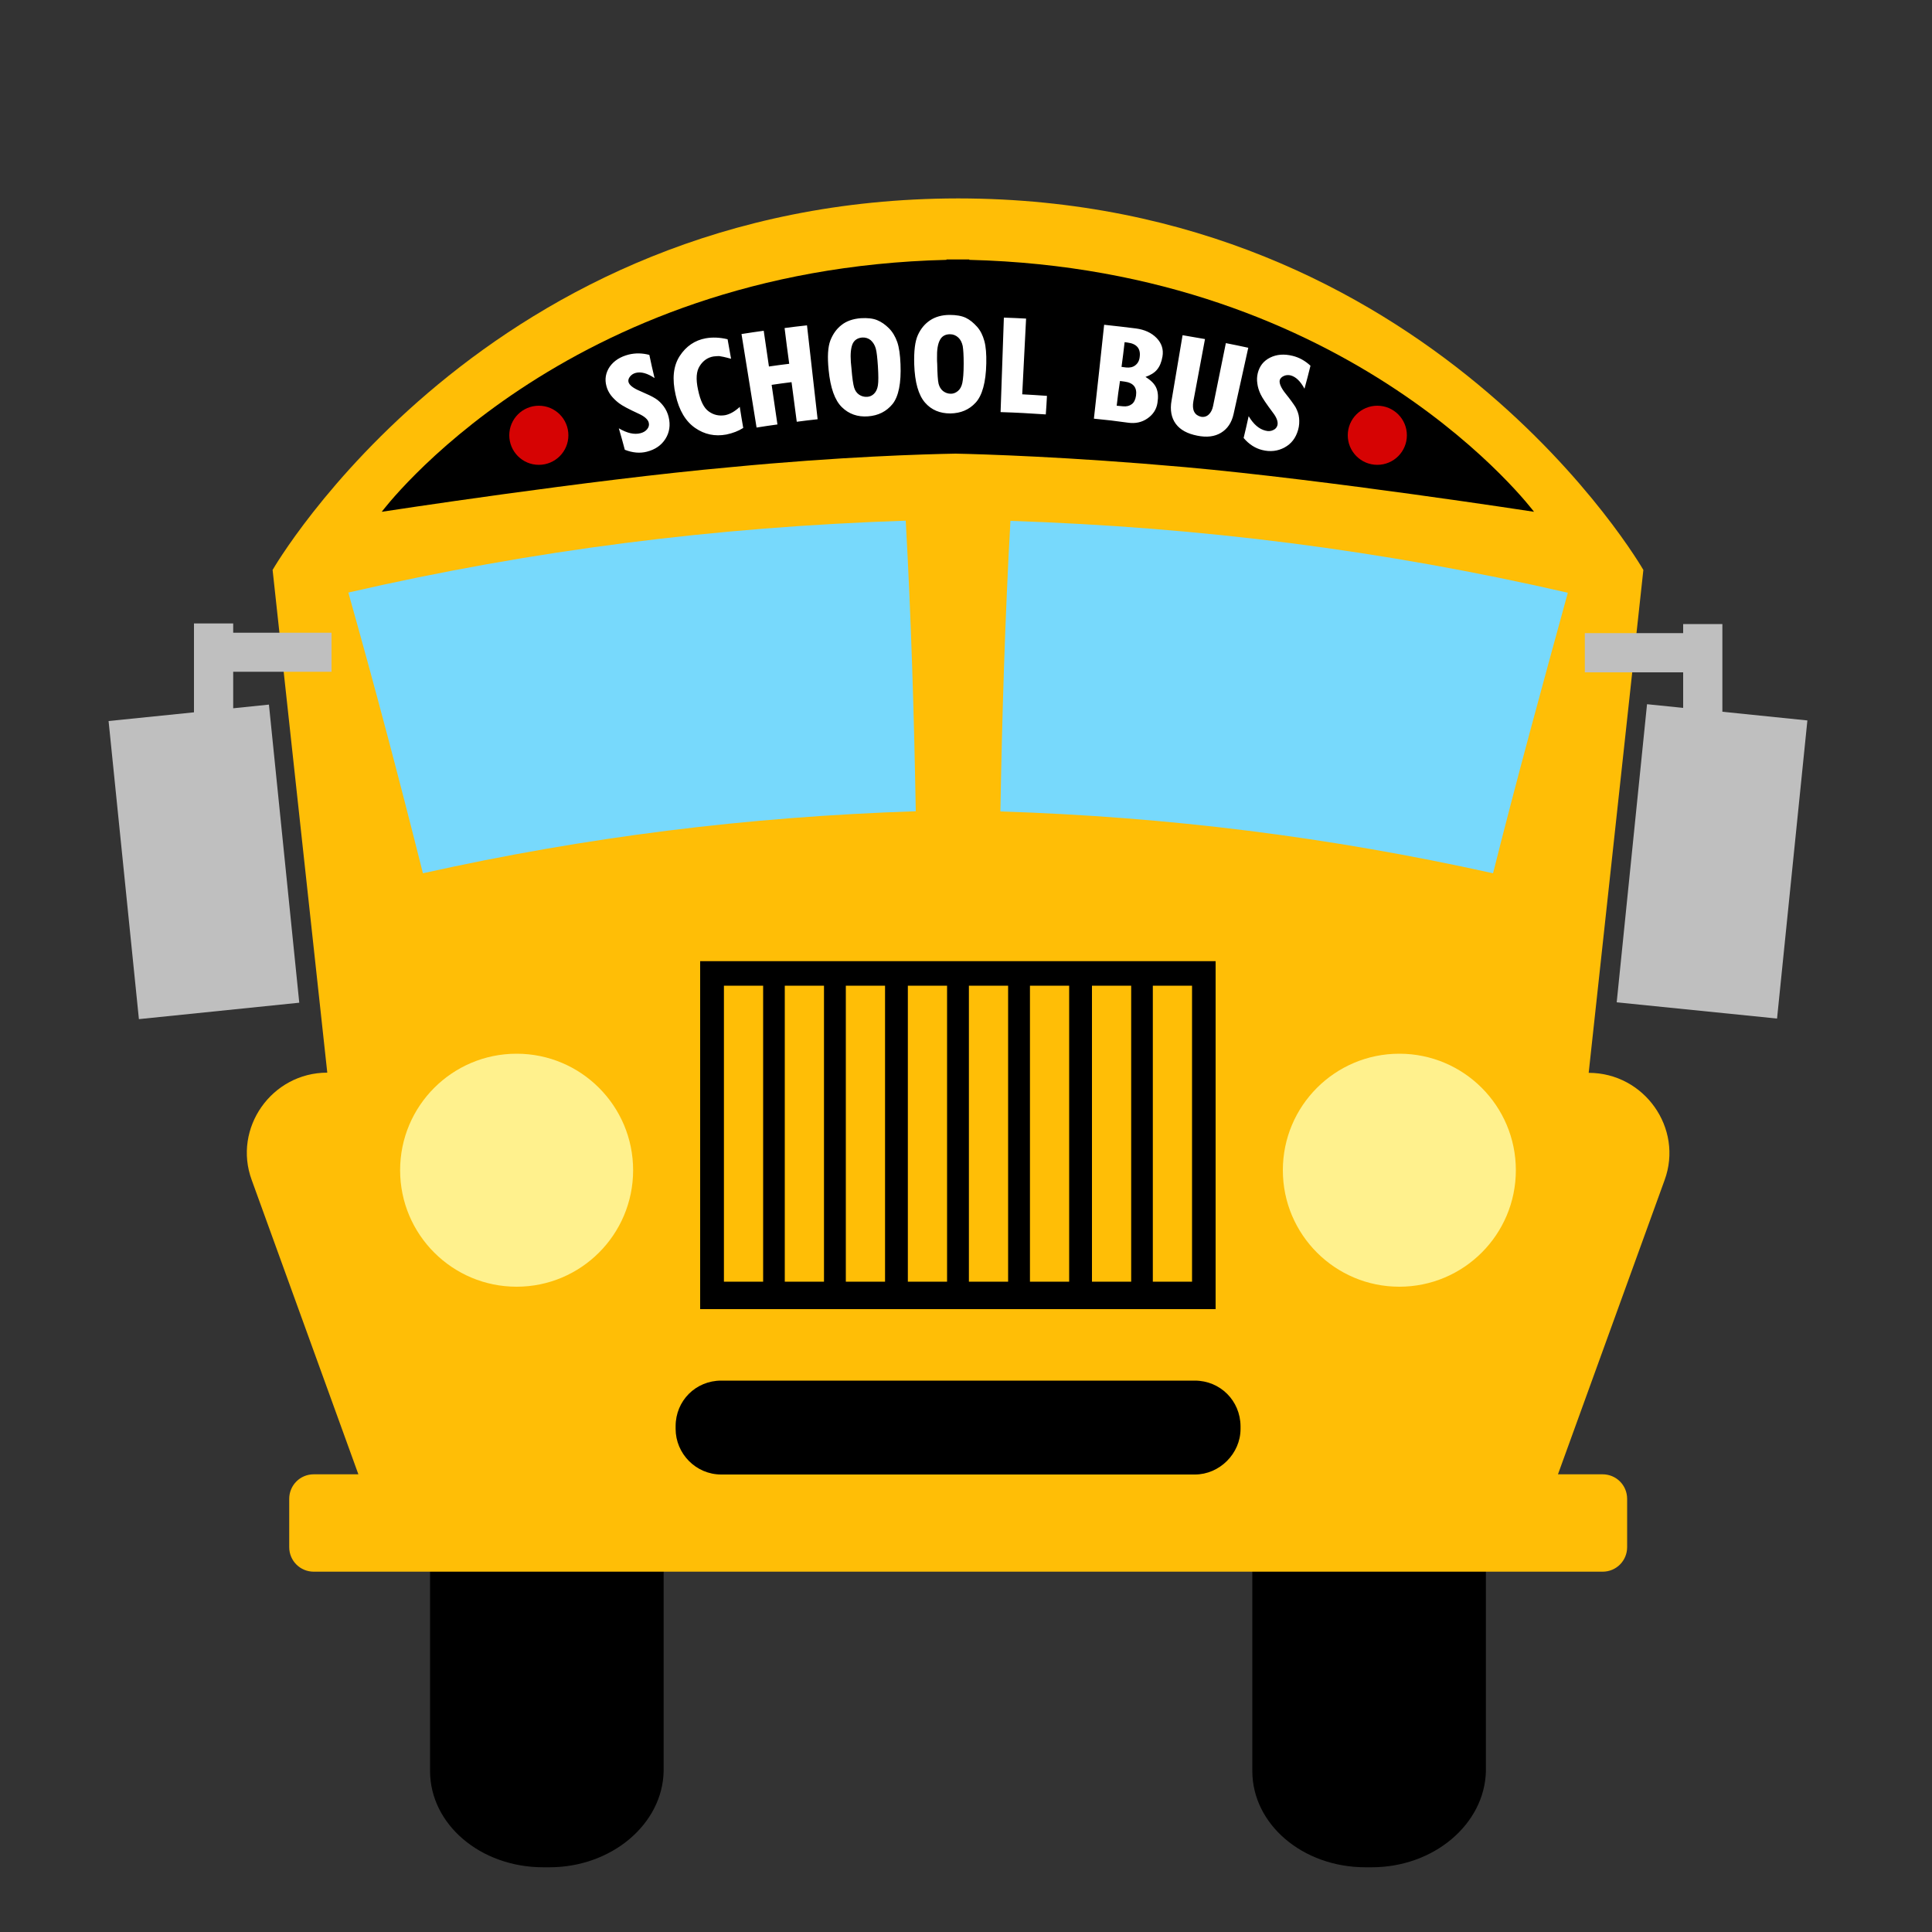
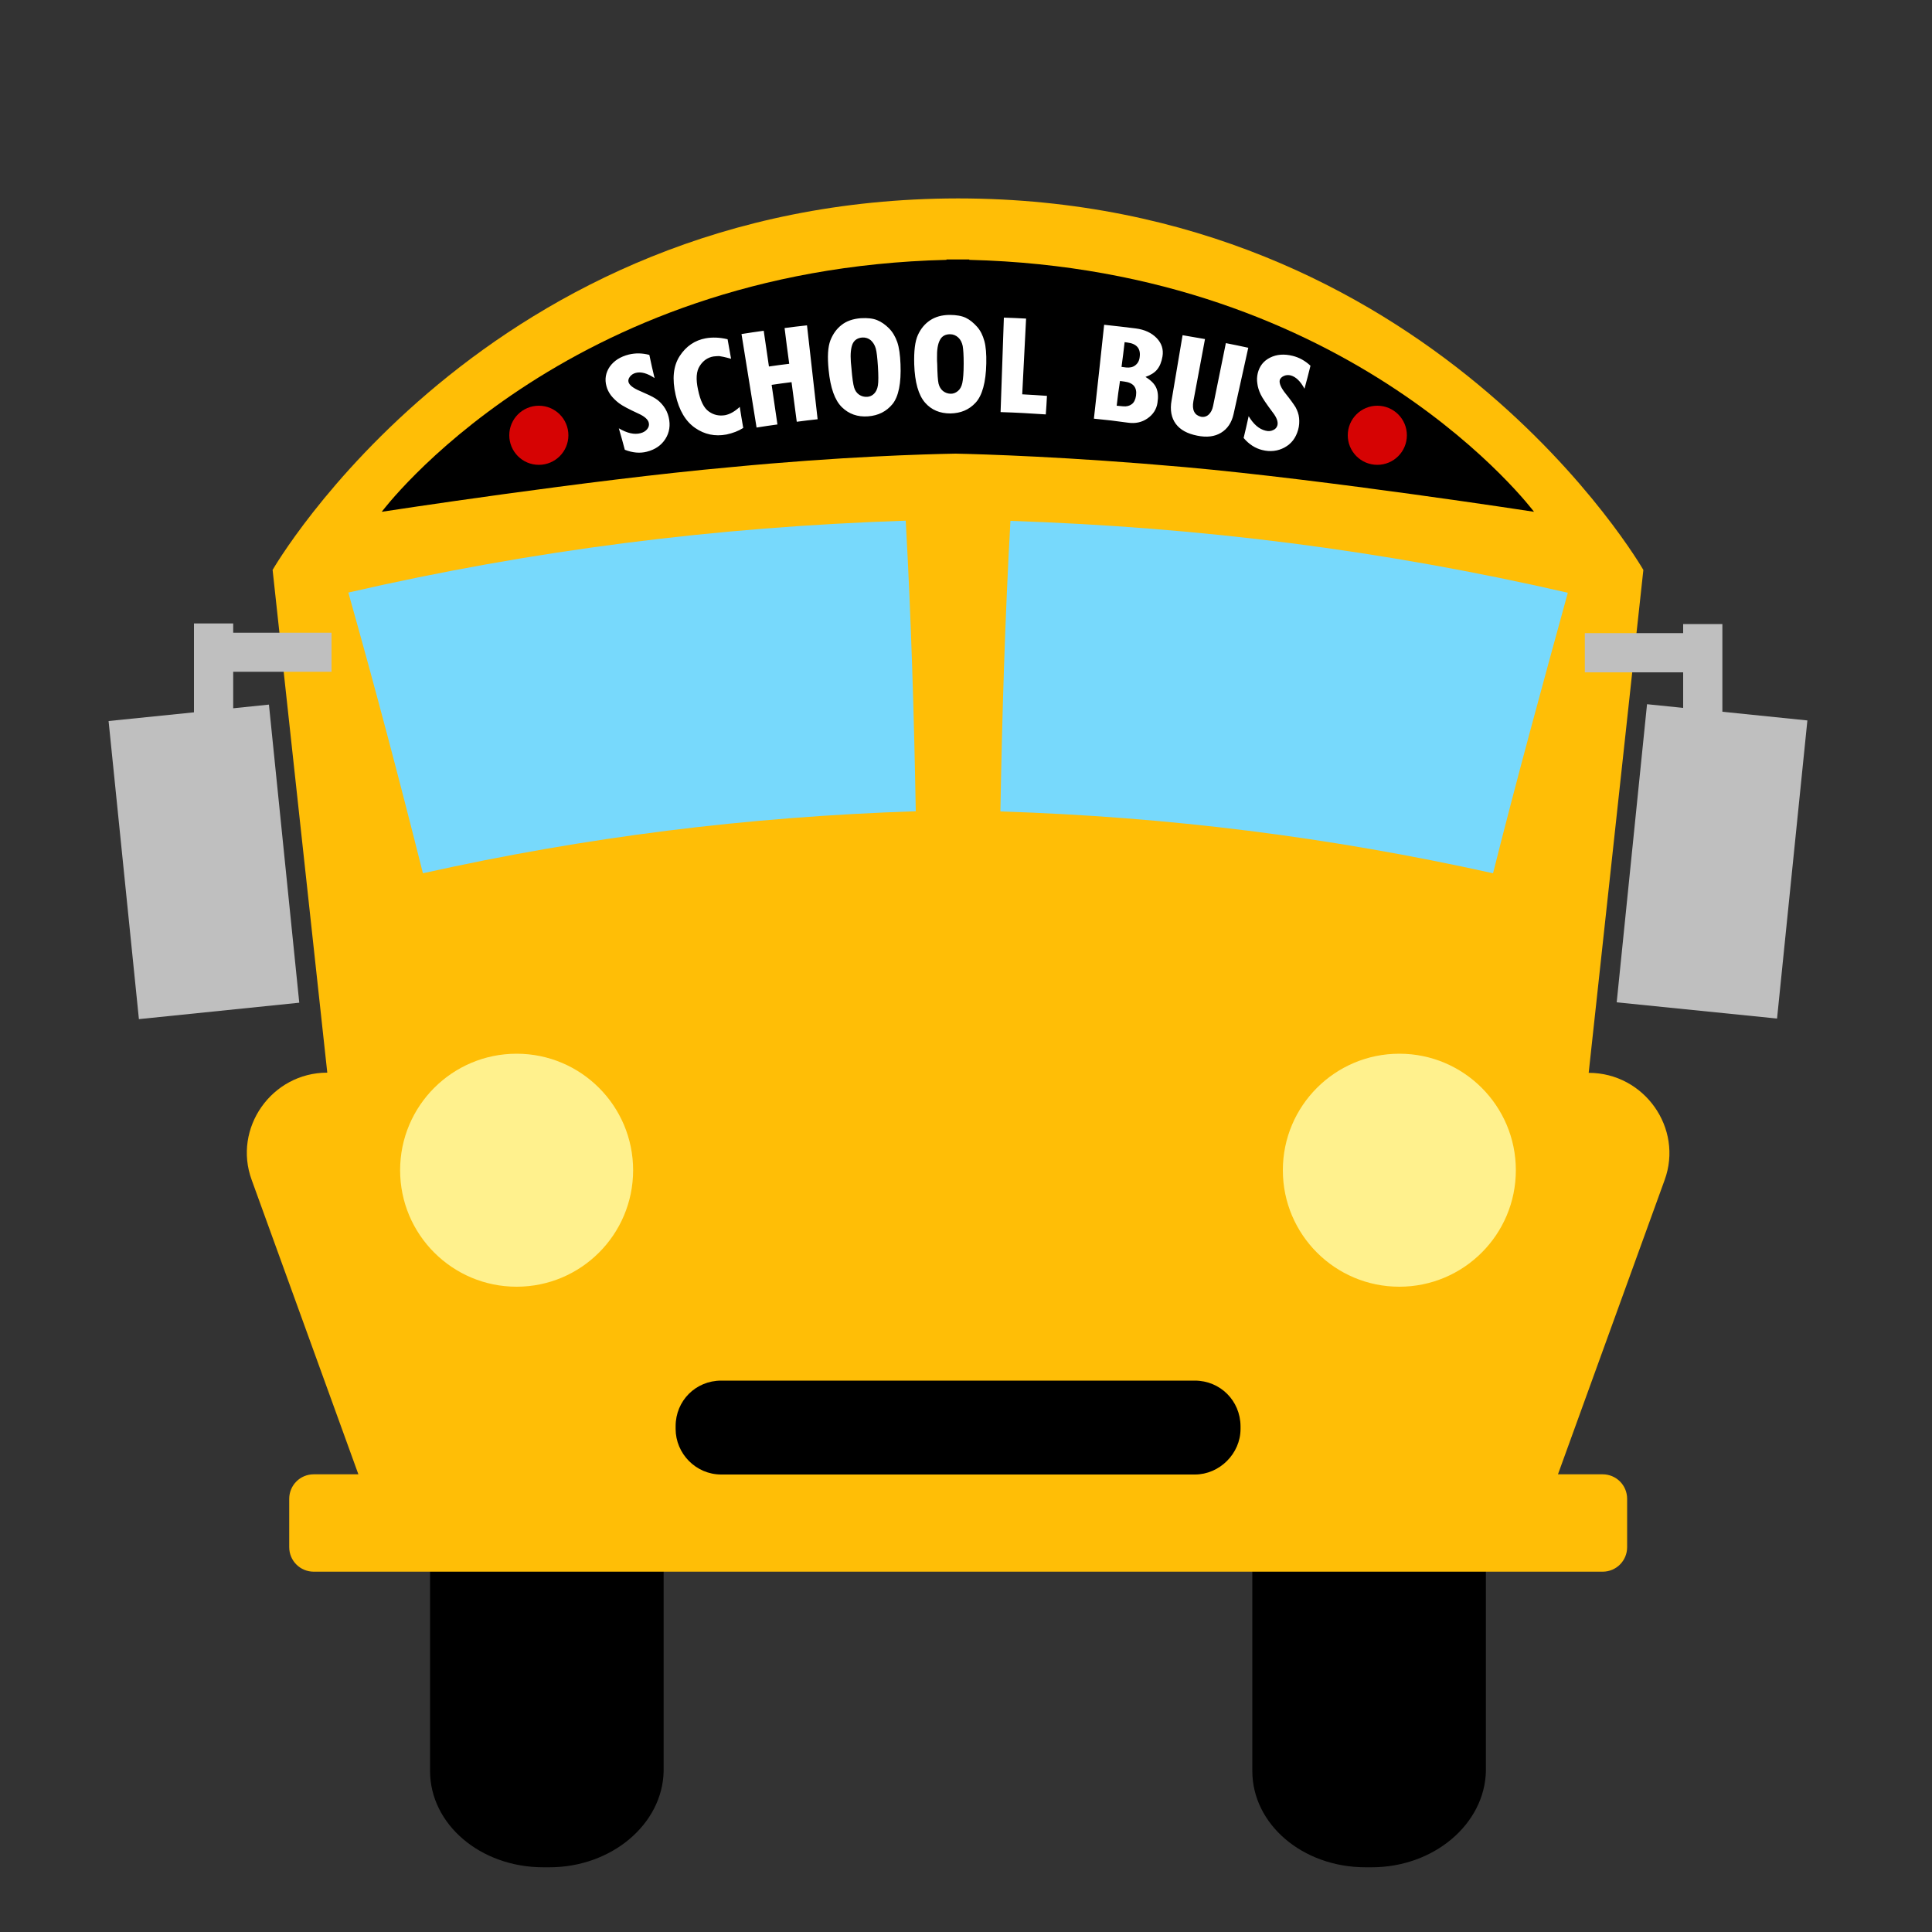
<svg xmlns="http://www.w3.org/2000/svg" version="1.1" id="Layer_1" x="0px" y="0px" width="1000px" height="1000px" viewBox="0 0 1000 1000" style="enable-background:new 0 0 1000 1000;" xml:space="preserve">
  <rect x="0" y="0" width="1000" height="1000" fill="#333333" stroke="none" />
  <style type="text/css">
	.st0{fill:#FFBE06;}
	.st1{fill:#FFF18D;}
	.st2{fill:#77D9FC;}
	.st3{fill:#FFFFFF;}
	.st4{fill:#D60303;}
	.st5{fill:#BFBFBF;}
</style>
  <g>
    <path d="M710,966.5h-3.2c-32.7,0-58.6-22.4-58.6-49.8V812.2h120.9v104.5C768.5,944.1,742.2,966.5,710,966.5z" />
    <path d="M284.4,966.5h-3.2c-32.7,0-58.6-22.4-58.6-49.8V812.2h120.9v104.5C343,944.1,316.6,966.5,284.4,966.5z" />
    <path class="st0" d="M822.3,555.3L850.6,295c0,0-110.2-192.1-354.5-192.3v0c-0.1,0-0.2,0-0.2,0c-0.1,0-0.2,0-0.2,0v0   C251.3,103,141.1,295,141.1,295l28.3,260.2c-28.8,0-49,28.8-39.1,55.6l55.2,152.3h-23.1c-7.1,0-12.7,5.7-12.7,12.7v25   c0,7.1,5.7,12.7,12.7,12.7h667.1c7.1,0,12.7-5.7,12.7-12.7v-25c0-7.1-5.7-12.7-12.7-12.7h-23.1l55.2-152.3   C871.4,584,851.1,555.3,822.3,555.3z" />
    <circle class="st1" cx="724.3" cy="605.7" r="60.3" />
    <circle class="st1" cx="267.4" cy="605.7" r="60.3" />
    <path d="M618.4,714.6H373.3c-13.2,0-23.6,10.4-23.6,23.6v1.4c0,12.7,10.4,23.6,23.6,23.6h245.2c12.7,0,23.6-10.8,23.6-23.6v-1.4   C642,725,631.6,714.6,618.4,714.6z" />
    <path class="st2" d="M772.8,452C688,433.2,605,422.8,517.8,420c0.9-50,2.4-100.4,5.2-150.4c98.5,3.3,192.3,15.1,288.5,37.2   C798.3,354.9,785.1,403,772.8,452z M218.9,452c84.9-18.9,167.8-29.2,255.1-32.1c-0.9-50-2.4-100.4-5.2-150.4   c-98.5,3.3-192.3,15.1-288.5,37.2C193.9,354.9,206.6,403,218.9,452z" />
-     <path d="M362.4,497.5v180.1h266.8V497.5H362.4z M395,663.4h-20.3V510.2H395V663.4z M426.5,663.4h-20.3V510.2h20.3V663.4z    M458.1,663.4h-20.3V510.2h20.3V663.4z M490.2,663.4h-20.3V510.2h20.3V663.4z M521.8,663.4h-20.3V510.2h20.3V663.4z M553.4,663.4   h-20.3V510.2h20.3V663.4z M585.4,663.4H585h-19.8V510.2h20.3V663.4z M617,663.4h-20.3V510.2H617V663.4z" />
    <path d="M794,264.9c0,0-93.5-125.5-292.3-130.4v-0.2c-2,0-9.8,0-11.8,0v0.2c-198.8,4.8-292.3,130.4-292.3,130.4   s107-16.5,180.6-23.1c57.2-5.5,100.1-6.7,116.4-7c14,0.3,58.4,1.6,118.9,7C687,248.4,794,264.9,794,264.9z" />
    <path class="st3" d="M338.8,195.7c-3.7-2.5-7-3.4-9.7-2.7c-1.2,0.3-2.2,0.9-3,1.9c-0.8,1-1,1.9-0.8,2.8c0.4,1.6,2.4,3.2,6,4.7   c3.7,1.6,6.3,2.8,8,3.9c1.6,1,3,2.4,4.2,4c1.2,1.6,2.1,3.5,2.6,5.6c1,4.2,0.4,8-1.7,11.3c-2.1,3.3-5.3,5.5-9.6,6.6   c-3.5,0.9-7.3,0.6-11.4-1c-1.2-4.5-1.8-6.7-3.1-11.1c4.3,2.5,8,3.4,11.3,2.5c1.5-0.4,2.6-1.1,3.4-2.1s1.1-2.1,0.8-3.3   c-0.4-1.7-2.2-3.3-5.3-4.7c-5-2.3-8.4-4.1-10.1-5.4c-1.7-1.3-3.1-2.7-4.2-4.1c-1.1-1.5-1.9-3.1-2.3-4.7c-1-3.6-0.4-7,1.7-10.1   c2.2-3.1,5.5-5.2,9.9-6.3c3.3-0.8,6.9-0.8,10.6,0.2C337.1,188.6,337.7,191,338.8,195.7z M384.7,221.5c-2.5,1.6-5.4,2.7-8.7,3.4   c-5.9,1.1-11.3,0-16.2-3.4c-4.9-3.4-8.3-9-10.1-17.1c-1.9-8.3-1.2-15,2.1-20.1c3.3-5.1,7.9-8.2,13.5-9.2c3.4-0.6,7.2-0.5,11.3,0.5   c0.7,4,1.1,6.1,1.8,10.1c-3.2-0.9-5.3-1.3-6.2-1.4c-0.9,0-1.9,0.1-2.9,0.2c-3,0.5-5.4,2.2-7.1,4.9c-1.8,2.7-2.1,6.8-0.9,12.3   c1.2,5.8,3,9.5,5.6,11.3c2.5,1.8,5.3,2.4,8.4,1.9c2.5-0.5,5-1.9,7.6-4.3C383.6,214.9,383.9,217.1,384.7,221.5z M383.8,172.9   c4.6-0.7,6.9-1.1,11.5-1.7c1.1,7.4,1.6,11.1,2.7,18.5c4.2-0.6,6.3-0.9,10.5-1.4c-1-7.4-1.5-11.1-2.4-18.5c4.6-0.6,6.9-0.9,11.6-1.4   c1.8,16.2,3.7,32.4,5.5,48.6c-4.3,0.5-6.5,0.7-10.8,1.3c-1.1-8.2-1.6-12.3-2.7-20.5c-4.1,0.5-6.2,0.8-10.3,1.4   c1.2,8.2,1.8,12.3,3,20.5c-4.3,0.6-6.5,0.9-10.8,1.6C389,205.1,386.4,189,383.8,172.9z M428.9,191.5c-0.7-6.8-0.4-11.9,0.9-15.3   c1.3-3.3,3.2-6,5.8-8c2.5-2,5.9-3.2,10-3.5c3.4-0.2,6.2,0.1,8.4,1c2.2,0.9,4.2,2.3,6.1,4.2c1.9,1.9,3.3,4.3,4.3,7.1   c1,2.9,1.5,6.7,1.7,11.5c0.4,9.8-1,16.7-4.1,20.6c-3.2,3.9-7.4,6-12.7,6.4c-5.4,0.4-9.9-1.2-13.5-4.7   C432.1,207.2,429.8,200.8,428.9,191.5z M440.4,187.4c0.1,1.2,0.2,1.9,0.3,3.1c0.4,5.1,0.9,8.5,1.4,10.1c0.5,1.6,1.3,2.8,2.6,3.7   c1.2,0.8,2.6,1.2,4.2,1.1c1.3-0.1,2.5-0.6,3.5-1.6c1-1,1.7-2.4,2-4.3c0.3-1.9,0.3-5.2,0-10c-0.3-4.3-0.6-7.3-1.1-9.1   c-0.5-1.8-1.4-3.2-2.6-4.3c-1.2-1-2.7-1.5-4.4-1.4c-2.4,0.2-4.1,1.3-5,3.3C440.4,180.1,440.1,183.2,440.4,187.4z M473.2,188.6   c-0.2-6.9,0.4-11.9,1.9-15.2c1.5-3.3,3.6-5.8,6.3-7.6c2.7-1.8,6.1-2.8,10.2-2.8c3.4,0,6.2,0.5,8.3,1.5c2.1,1,4,2.6,5.8,4.6   c1.8,2,3,4.5,3.8,7.4c0.8,2.9,1.1,6.8,1,11.6c-0.2,9.8-2.1,16.6-5.5,20.3c-3.4,3.7-7.7,5.5-13.1,5.6c-5.4,0-9.8-1.8-13.1-5.6   C475.4,204.5,473.5,197.9,473.2,188.6z M485,185.3c0,1.3,0,1.9,0.1,3.1c0.1,5.1,0.3,8.5,0.7,10.2c0.4,1.6,1.2,2.9,2.3,3.8   c1.2,0.9,2.5,1.4,4.1,1.4c1.3,0,2.5-0.5,3.6-1.4c1.1-0.9,1.9-2.3,2.3-4.2c0.4-1.9,0.7-5.2,0.7-10c0-4.3-0.2-7.3-0.5-9.1   c-0.4-1.8-1.1-3.3-2.3-4.4c-1.2-1.1-2.6-1.7-4.3-1.7c-2.4,0-4.2,1-5.2,3C485.4,178,484.9,181.1,485,185.3z M541.3,214.5   c-9.3-0.6-14-0.9-23.4-1.2c0.6-16.3,1.1-32.6,1.7-48.9c4.6,0.2,6.9,0.2,11.5,0.5c-0.7,13.1-1.3,26.1-2,39.2   c5.1,0.3,7.7,0.4,12.8,0.8C541.7,208.7,541.6,210.6,541.3,214.5z M592.9,195.1c2.8,1.7,4.7,3.6,5.6,5.7c0.9,2.1,1.1,4.6,0.6,7.7   c-0.5,3.4-2.3,6.1-5.2,8.1c-2.9,2-6.2,2.7-9.9,2.2c-7.1-1-10.7-1.4-17.8-2.1c1.8-16.2,3.6-32.4,5.3-48.6c6.6,0.7,9.9,1.1,16.4,1.9   c4.6,0.6,8.2,2.3,10.8,5c2.6,2.7,3.6,5.9,3,9.5c-0.5,2.9-1.4,5.1-2.8,6.8C597.6,192.9,595.5,194.2,592.9,195.1z M580.5,189.9   c0.9,0.1,1.4,0.2,2.3,0.3c1.9,0.2,3.5-0.1,4.8-1.1c1.3-1,2.1-2.4,2.3-4.3c0.6-4.3-1.5-6.9-6.3-7.5c-0.6-0.1-0.9-0.1-1.5-0.2   C581.5,182.2,581.2,184.8,580.5,189.9z M578,210c1.3,0.1,1.9,0.2,3.2,0.3c1.9,0.2,3.4-0.2,4.6-1.1c1.2-0.9,1.9-2.4,2.2-4.4   c0.6-4.3-1.4-6.7-6-7.3c-0.9-0.1-1.4-0.2-2.3-0.3C578.9,202.3,578.6,204.9,578,210z M638.5,214.3c-1,4.5-3.2,7.7-6.5,9.7   c-3.3,2-7.4,2.5-12.3,1.5c-5.1-1-8.8-3-11.1-6.1c-2.3-3.1-3.1-7.2-2.2-12.1c1.9-11.3,3.8-22.6,5.7-33.8c4.6,0.8,7,1.2,11.6,2   c-2,10.7-4,21.4-6,32.1c-0.4,2.3-0.3,4.1,0.4,5.5c0.7,1.4,1.9,2.2,3.5,2.6c1.5,0.3,2.9-0.1,4-1.1c1.1-1,1.9-2.5,2.3-4.5   c2.2-10.8,4.4-21.6,6.6-32.5c4.6,0.9,7,1.4,11.6,2.4C643.6,191.5,641,202.9,638.5,214.3z M675.2,201.2c-2.1-3.9-4.5-6.2-7.2-6.9   c-1.2-0.3-2.4-0.2-3.5,0.3c-1.1,0.5-1.8,1.2-2.1,2.1c-0.4,1.6,0.6,4,3,7c2.5,3.1,4.2,5.5,5.2,7.1c0.9,1.7,1.6,3.5,1.8,5.5   s0.1,4.1-0.5,6.2c-1.2,4.2-3.5,7.2-7,9.1c-3.5,1.9-7.4,2.4-11.7,1.3c-3.5-0.9-6.7-2.9-9.5-6.2c1.1-4.5,1.6-6.8,2.6-11.3   c2.5,4.2,5.4,6.7,8.7,7.5c1.5,0.4,2.8,0.3,4-0.3c1.2-0.5,1.9-1.4,2.2-2.5c0.4-1.7-0.3-3.9-2.4-6.6c-3.3-4.4-5.4-7.5-6.3-9.4   s-1.5-3.8-1.7-5.6c-0.3-1.8-0.2-3.6,0.2-5.3c0.9-3.7,3-6.4,6.4-8.1c3.4-1.7,7.3-2,11.7-0.9c3.3,0.8,6.4,2.5,9.2,5.1   C677.1,194.1,676.5,196.5,675.2,201.2z" />
    <circle class="st4" cx="712.9" cy="225.3" r="15.3" />
    <circle class="st4" cx="278.9" cy="225.3" r="15.3" />
    <polygon class="st5" points="935.5,372.9 919.8,527.2 836.8,518.8 852.5,364.5 871.2,366.4 871.2,348 820.3,348 820.3,327.7    871.2,327.7 871.2,323 891.5,323 891.5,368.4  " />
    <polygon class="st5" points="171.6,347.7 171.6,327.5 120.7,327.5 120.7,322.7 100.4,322.7 100.4,368.7 56.2,373.2 71.9,527.5    154.9,519 139.2,364.7 120.7,366.6 120.7,347.7  " />
  </g>
</svg>